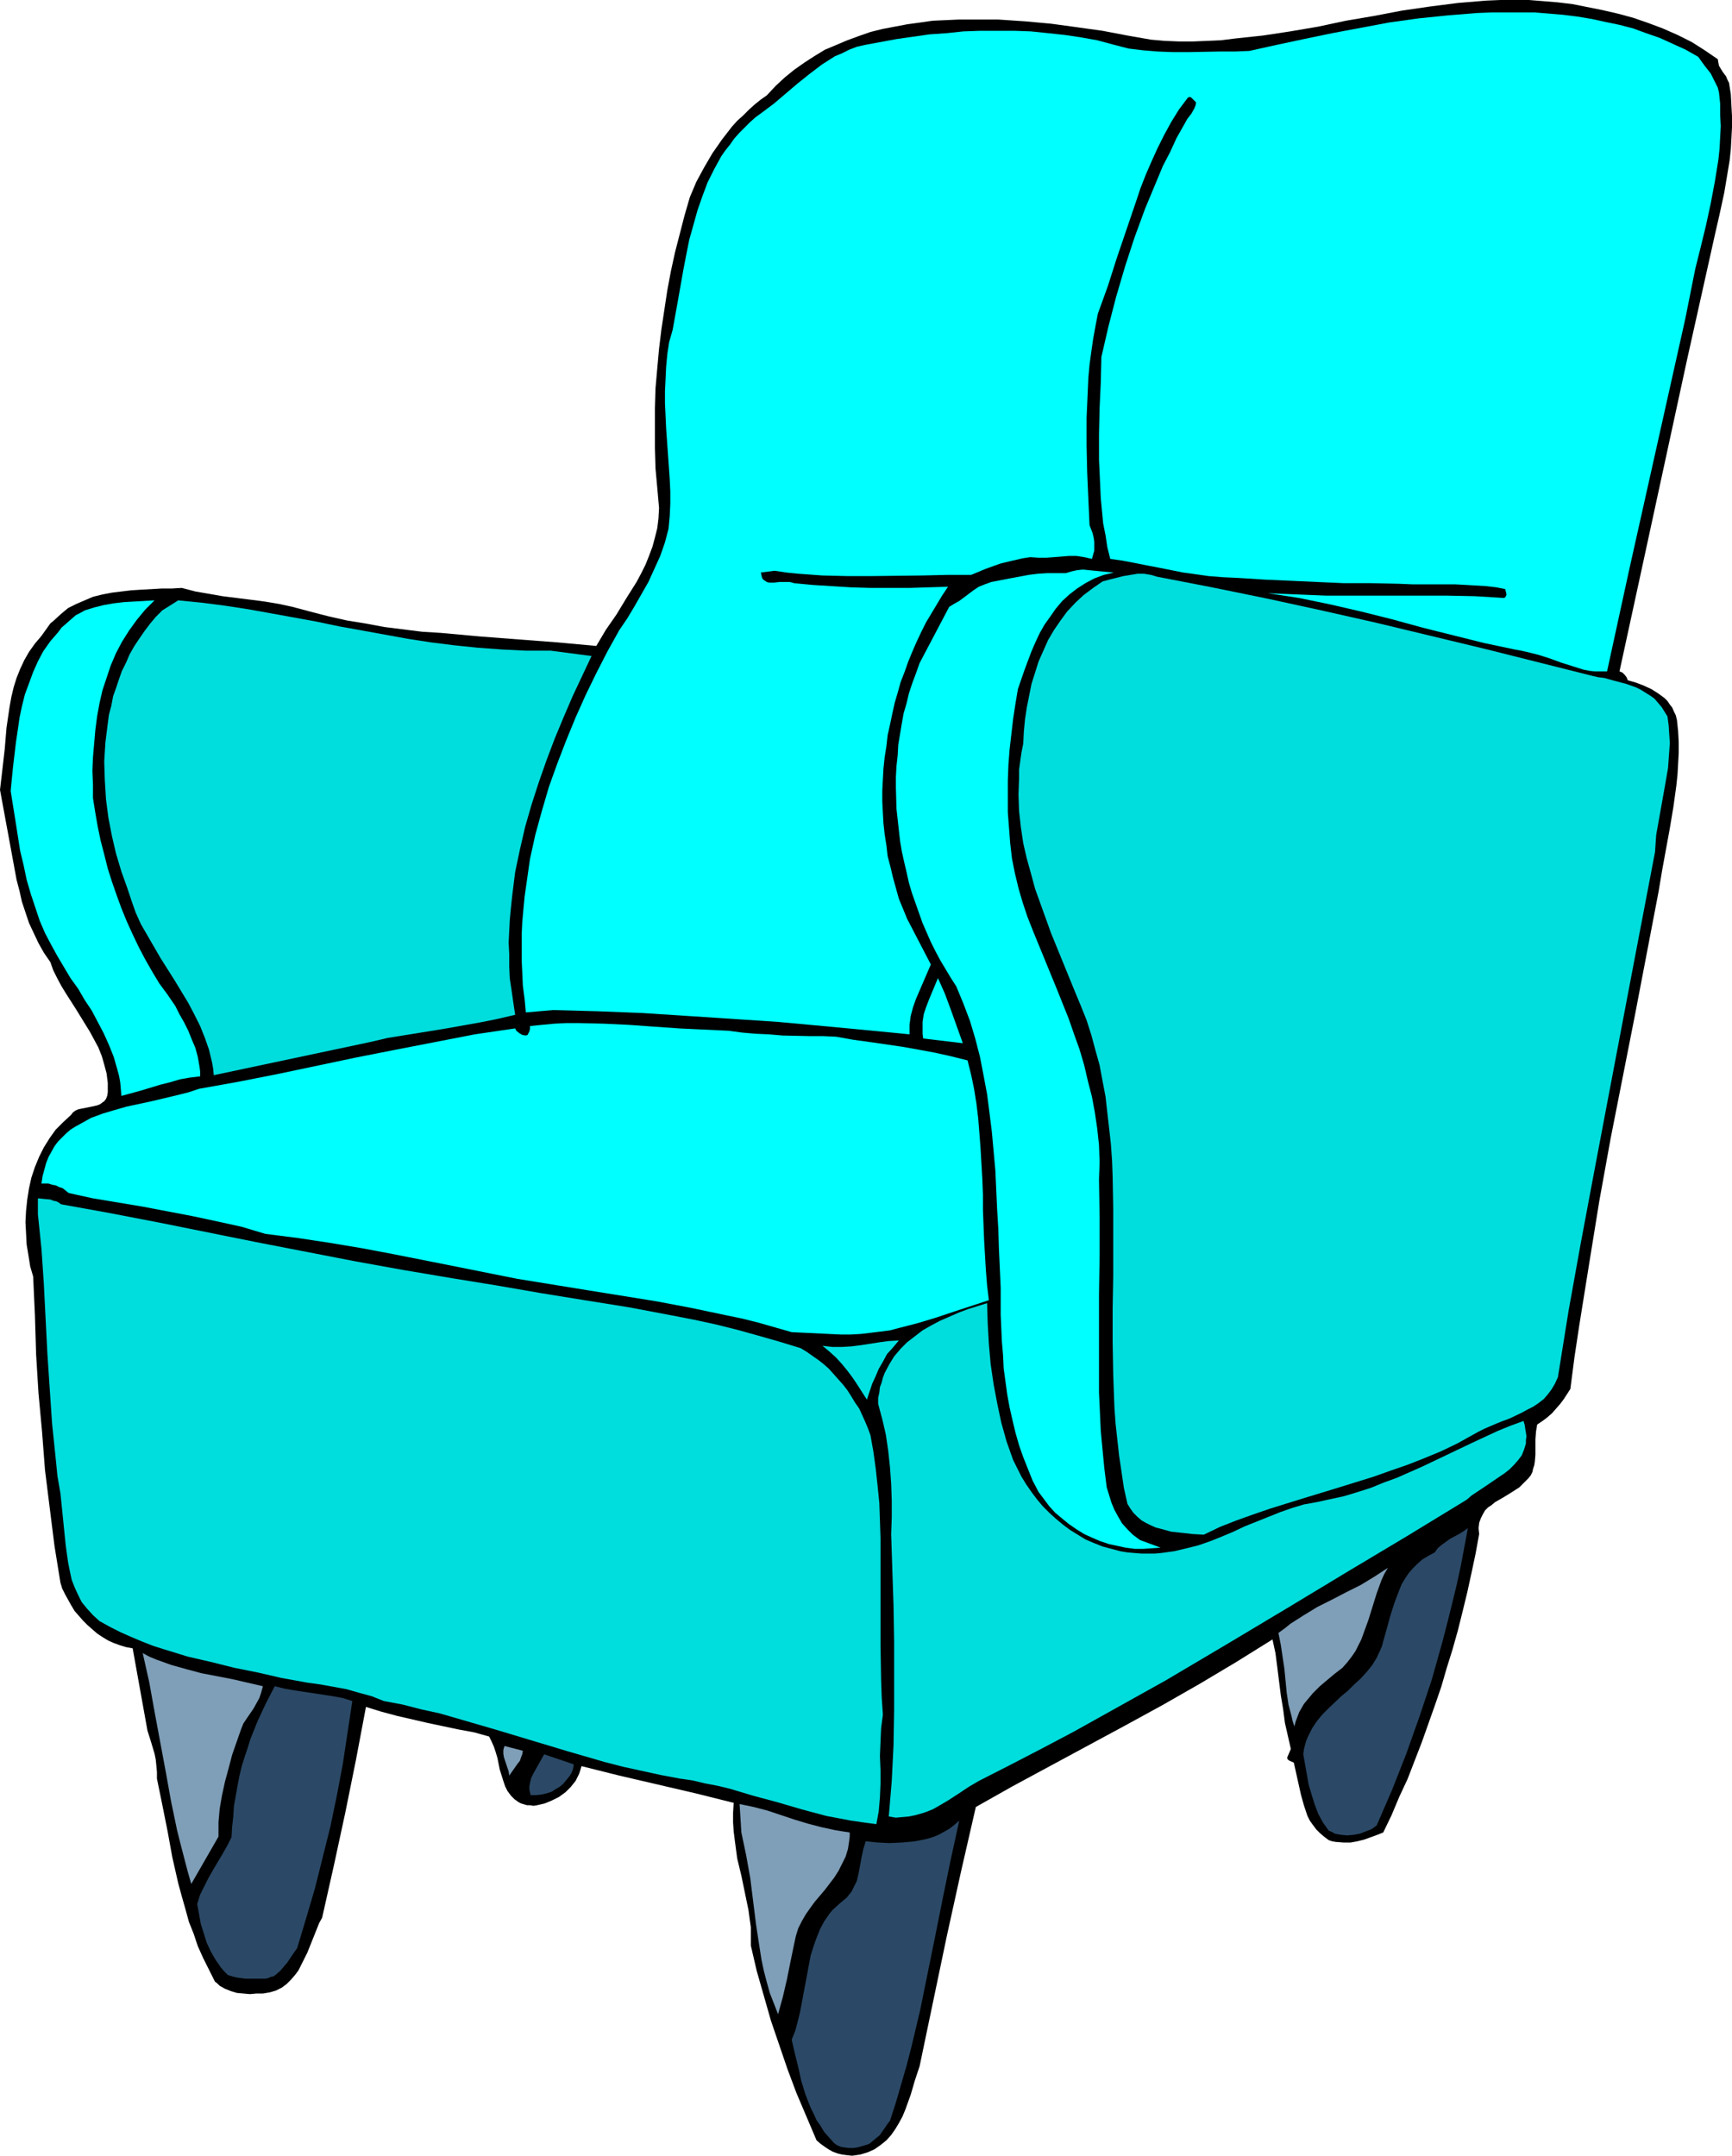
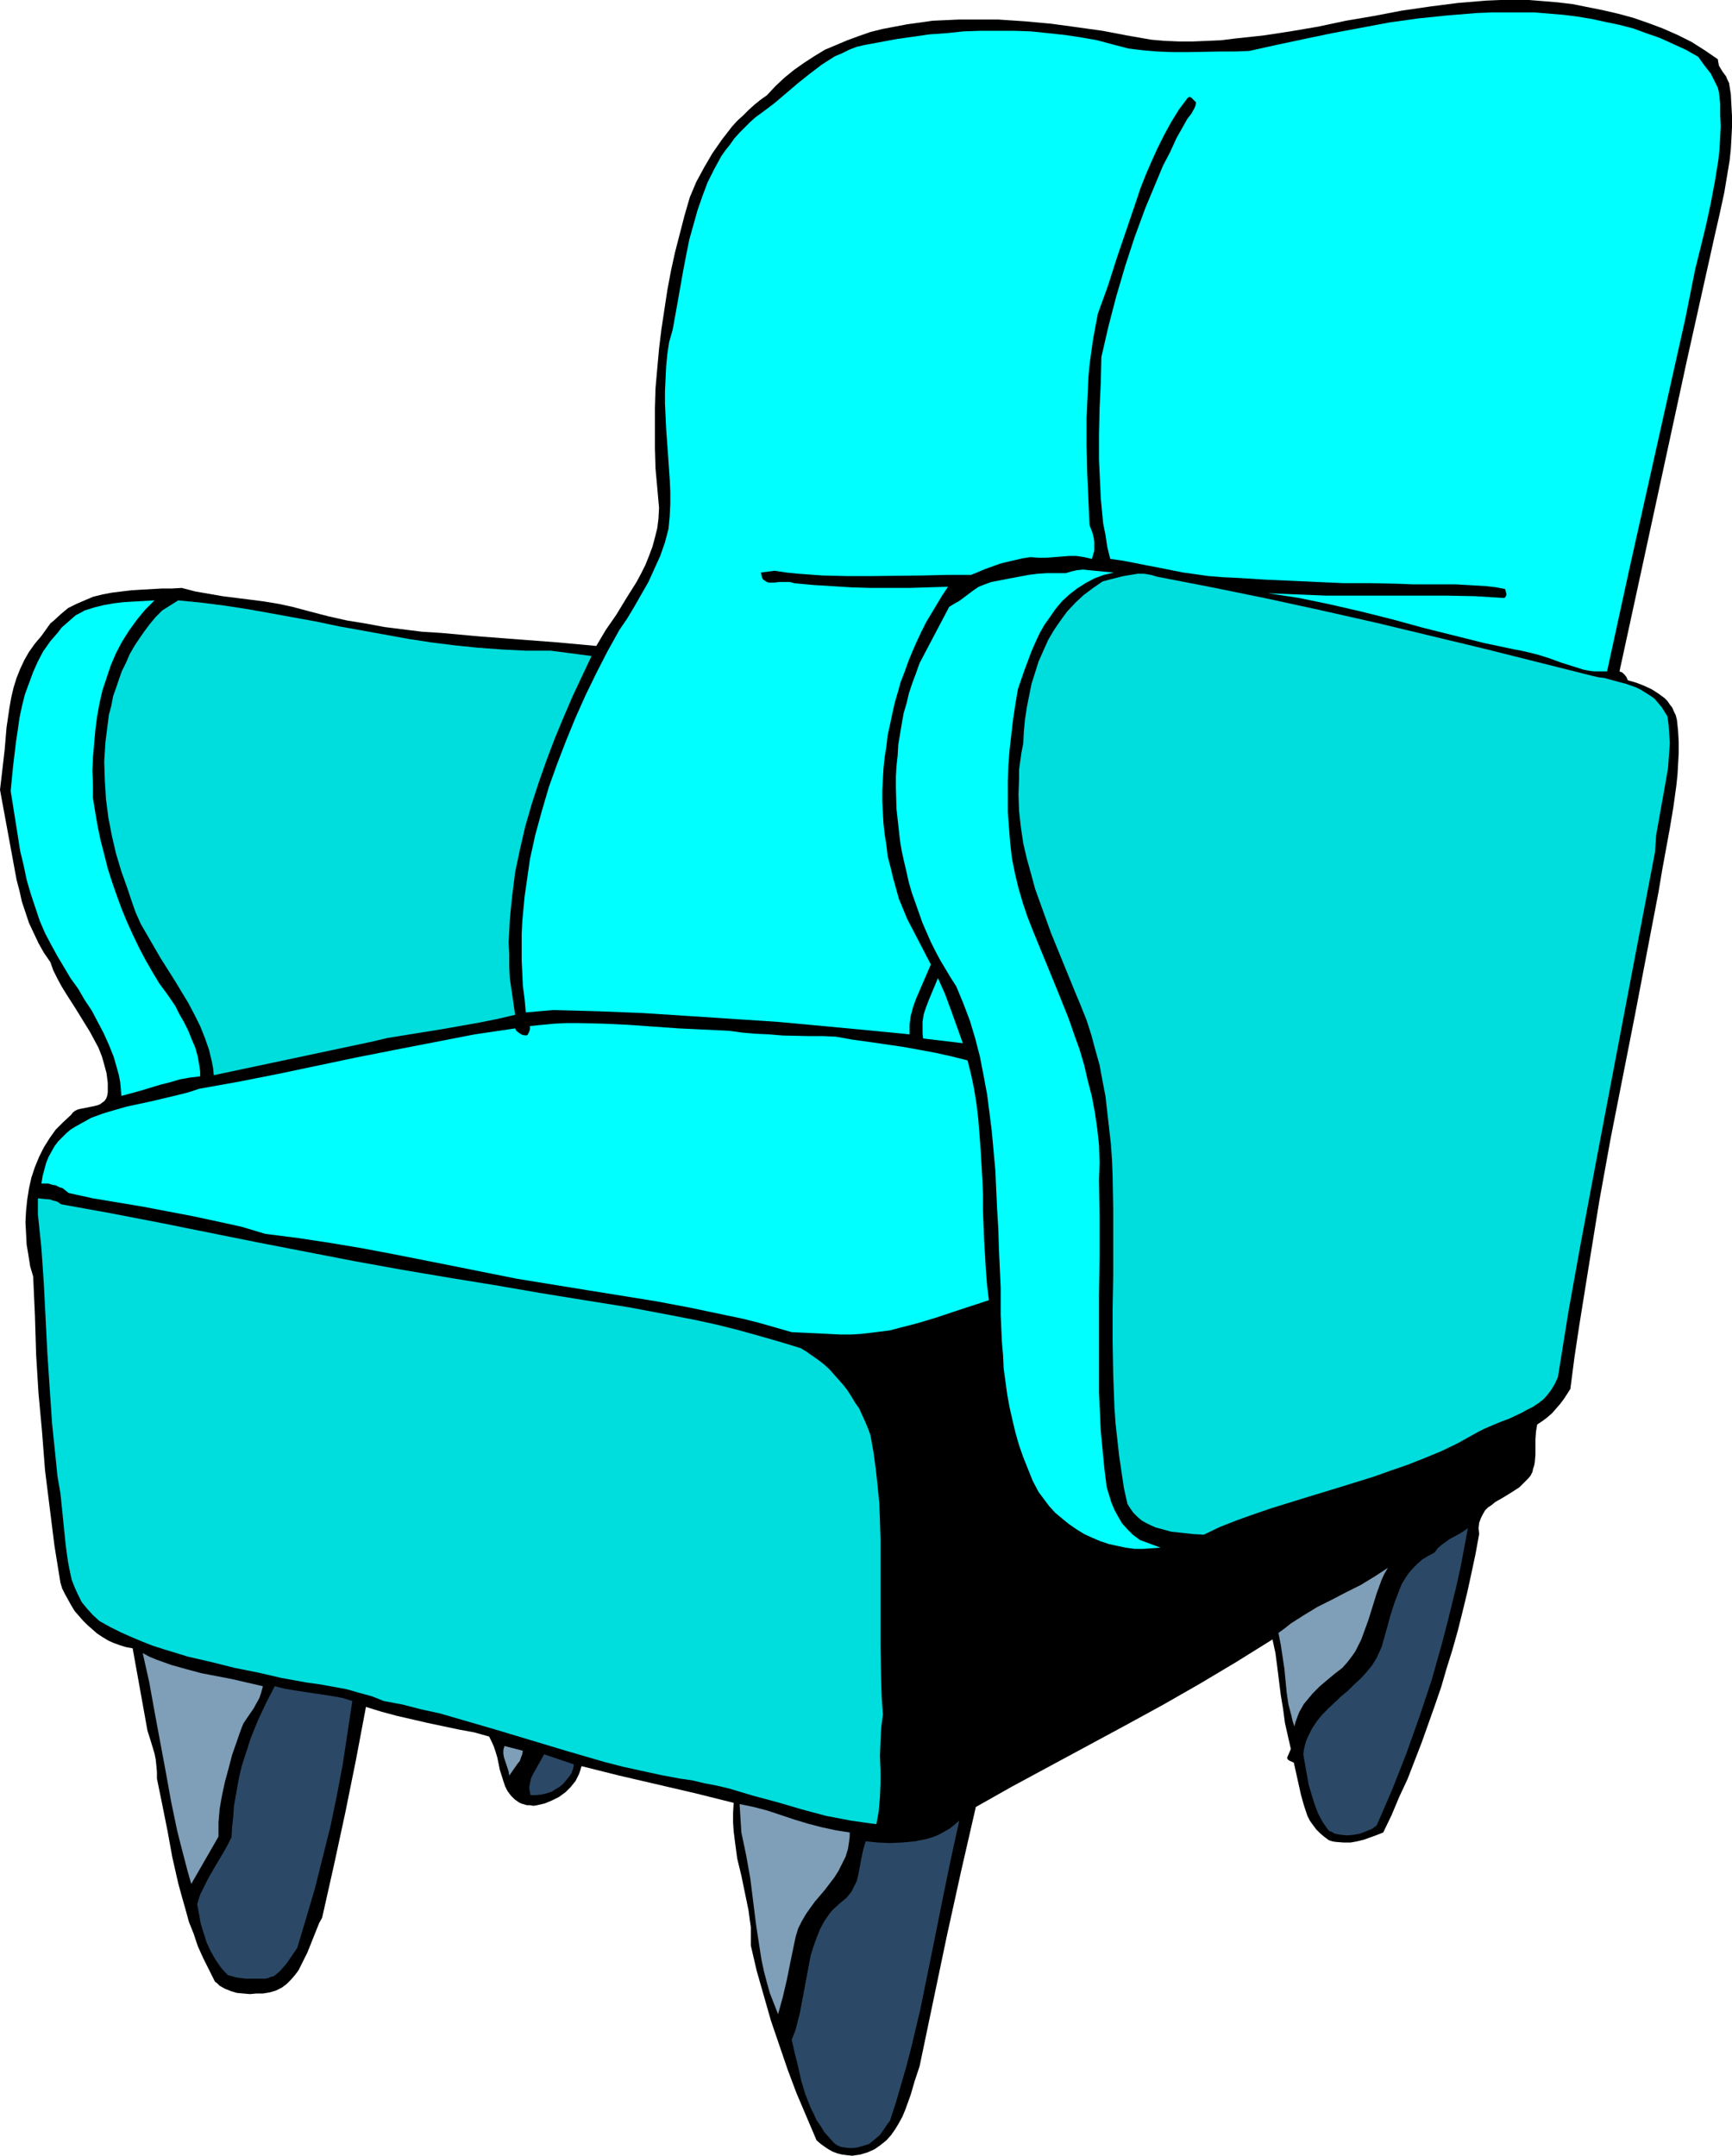
<svg xmlns="http://www.w3.org/2000/svg" xmlns:ns1="http://sodipodi.sourceforge.net/DTD/sodipodi-0.dtd" xmlns:ns2="http://www.inkscape.org/namespaces/inkscape" version="1.0" width="125.071mm" height="155.668mm" id="svg19" ns1:docname="Armchair 08.wmf">
  <ns1:namedview id="namedview19" pagecolor="#ffffff" bordercolor="#000000" borderopacity="0.25" ns2:showpageshadow="2" ns2:pageopacity="0.0" ns2:pagecheckerboard="0" ns2:deskcolor="#d1d1d1" ns2:document-units="mm" />
  <defs id="defs1">
    <pattern id="WMFhbasepattern" patternUnits="userSpaceOnUse" width="6" height="6" x="0" y="0" />
  </defs>
  <path style="fill:#000000;fill-opacity:1;fill-rule:evenodd;stroke:none" d="m 468.831,16.159 0.162,0.97 0.162,0.808 0.97,1.616 0.97,1.293 0.323,0.808 0.485,0.97 0.485,3.07 0.162,3.07 0.162,2.909 v 3.07 l -0.162,3.07 -0.162,2.909 -0.323,3.07 -0.485,2.909 -0.97,5.817 -1.293,5.979 -1.293,5.656 -1.293,5.817 -6.303,28.278 -12.282,56.718 -6.141,28.278 0.808,0.323 0.646,0.646 0.485,0.646 0.323,0.808 2.263,0.646 2.101,0.808 2.101,0.97 1.778,1.131 1.778,1.293 0.808,0.808 0.646,0.97 0.646,0.808 0.485,1.131 0.485,0.97 0.323,1.293 0.323,3.07 0.162,2.909 v 3.07 l -0.162,2.909 -0.162,2.909 -0.323,3.07 -0.808,5.817 -0.97,5.817 -2.101,11.473 -0.97,5.817 -6.464,33.773 -6.626,33.611 -3.071,16.967 -2.747,16.967 -2.747,17.129 -1.293,8.564 -1.131,8.726 -1.778,2.747 -0.97,1.293 -1.131,1.293 -1.131,1.293 -1.293,1.131 -1.293,0.97 -1.454,0.97 -0.323,1.939 -0.162,2.101 v 4.201 l -0.162,1.939 -0.162,0.97 -0.323,0.97 -0.162,0.808 -0.485,0.97 -0.646,0.808 -0.646,0.646 -0.97,0.97 -0.808,0.808 -2.263,1.454 -2.101,1.293 -2.263,1.293 -0.97,0.808 -0.97,0.646 -0.808,0.808 -0.646,1.131 -0.485,0.97 -0.485,1.293 -0.162,1.454 0.162,1.616 -0.97,5.332 -1.131,5.333 -1.131,5.171 -1.293,5.332 -1.293,5.171 -1.454,5.171 -1.616,5.171 -1.454,5.009 -1.778,5.171 -1.778,5.009 -1.778,5.009 -1.939,5.009 -1.939,5.009 -2.263,4.848 -2.101,5.009 -2.263,4.686 -1.616,0.646 -1.778,0.646 -1.778,0.646 -1.939,0.485 -1.778,0.323 h -1.939 l -2.101,-0.162 -0.97,-0.162 -0.97,-0.323 -1.293,-0.97 -1.131,-0.97 -0.97,-0.97 -0.97,-1.293 -0.808,-1.131 -0.646,-1.293 -0.485,-1.454 -0.485,-1.454 -0.808,-2.909 -1.293,-5.817 -0.646,-2.909 -1.131,-0.485 -0.485,-0.323 -0.162,-0.323 v -0.323 l 0.97,-2.262 -0.808,-3.555 -0.808,-3.555 -0.485,-3.717 -0.646,-3.878 -0.485,-3.878 -0.485,-3.878 -0.485,-3.717 -0.808,-3.717 -9.858,6.14 -10.02,5.979 -10.181,5.817 -10.343,5.656 -10.181,5.494 -10.181,5.494 -10.181,5.494 -10.02,5.656 -4.04,17.613 -3.879,17.613 -3.717,17.775 -3.717,17.775 -1.293,3.878 -1.131,3.878 -1.454,4.04 -0.808,1.939 -0.97,1.778 -0.97,1.616 -1.131,1.616 -1.293,1.454 -1.616,1.293 -1.616,1.131 -1.778,0.808 -2.101,0.646 -1.131,0.162 -1.131,0.162 -1.454,-0.162 -1.293,-0.162 -1.293,-0.323 -1.293,-0.485 -1.131,-0.646 -0.97,-0.646 -1.131,-0.808 -1.131,-0.97 -2.747,-6.464 -2.747,-6.464 -2.424,-6.464 -2.263,-6.625 -2.263,-6.625 -1.939,-6.787 -1.939,-6.787 -1.616,-6.948 v -2.424 -2.585 l -0.323,-2.262 -0.323,-2.424 -0.97,-4.686 -0.97,-4.686 -1.131,-4.686 -0.323,-2.424 -0.323,-2.424 -0.323,-2.585 -0.162,-2.424 V 494.792 l 0.162,-2.747 -10.343,-2.585 -20.848,-4.848 -10.343,-2.585 -0.323,1.131 -0.323,0.97 -0.485,0.97 -0.485,0.97 -0.646,0.808 -0.646,0.808 -1.454,1.454 -1.778,1.293 -1.939,0.97 -1.939,0.808 -2.101,0.485 -0.97,0.162 -0.97,-0.162 h -0.808 l -1.616,-0.485 -0.646,-0.323 -1.131,-0.808 -0.97,-0.97 -0.97,-1.293 -0.646,-1.293 -0.485,-1.454 -0.97,-3.07 -0.323,-1.616 -0.323,-1.616 -0.485,-1.616 -0.485,-1.454 -0.646,-1.454 -0.646,-1.293 -4.04,-1.131 -4.363,-0.808 -8.404,-1.778 -8.404,-1.939 -4.202,-1.131 -4.202,-1.293 -2.747,14.543 -2.909,14.382 -3.071,14.22 -3.232,14.382 -0.808,1.454 -0.646,1.616 -2.586,6.464 -1.616,3.232 -0.808,1.616 -0.97,1.293 -1.131,1.293 -1.131,1.131 -1.293,0.97 -1.616,0.808 -1.616,0.485 -1.939,0.323 h -1.778 l -1.778,0.162 -1.778,-0.162 -1.778,-0.162 -1.616,-0.485 -1.616,-0.646 -1.454,-0.808 -0.646,-0.646 -0.646,-0.485 -1.616,-3.232 -1.616,-3.232 -1.454,-3.232 -1.131,-3.393 -1.293,-3.232 -0.97,-3.555 -0.97,-3.393 -0.97,-3.555 -1.616,-7.11 -1.293,-7.11 -1.454,-7.272 -1.454,-7.11 v -1.778 l -0.162,-1.778 -0.162,-1.616 -0.323,-1.616 -0.97,-3.232 -0.97,-3.07 -4.04,-22.461 -1.778,-0.323 -1.616,-0.485 -1.778,-0.646 -1.454,-0.646 -1.616,-0.97 -1.454,-0.97 -1.293,-1.131 -1.293,-1.131 -1.293,-1.293 -1.131,-1.293 -1.131,-1.293 -0.97,-1.616 -0.808,-1.454 -0.808,-1.454 -0.808,-1.616 -0.485,-1.616 L 14.868,421.914 13.575,411.573 12.282,401.231 11.474,390.727 10.505,380.224 9.858,369.72 9.535,359.055 9.05,348.39 8.242,345.643 7.757,342.573 7.272,339.665 7.111,336.594 l -0.162,-3.07 0.162,-3.07 0.323,-3.07 0.485,-3.07 0.646,-2.909 0.97,-2.909 1.131,-2.747 1.293,-2.585 1.616,-2.585 1.616,-2.262 2.101,-2.101 2.101,-1.939 0.485,-0.646 0.646,-0.485 0.646,-0.323 0.646,-0.162 1.616,-0.323 0.808,-0.162 0.808,-0.162 1.454,-0.323 0.808,-0.323 0.646,-0.485 0.485,-0.323 0.485,-0.646 0.323,-0.808 0.162,-0.97 v -2.585 l -0.323,-2.585 -0.646,-2.424 -0.646,-2.262 -0.97,-2.424 -1.131,-2.101 -1.131,-2.101 -1.293,-2.101 -2.586,-4.201 -2.586,-4.04 -1.293,-2.101 -1.131,-2.101 -1.131,-2.262 -0.808,-2.262 -1.778,-2.585 -1.454,-2.585 L 9.212,254.668 7.919,251.921 6.949,249.012 5.98,246.103 5.333,243.195 4.525,240.124 3.394,233.984 1.131,221.703 0,215.563 l 0.646,-5.494 0.646,-5.656 0.485,-5.817 0.808,-5.494 0.485,-2.747 0.646,-2.747 0.808,-2.585 0.97,-2.424 1.131,-2.424 1.293,-2.262 1.616,-2.262 1.778,-2.101 0.808,-1.131 0.808,-1.131 0.808,-1.131 0.97,-0.808 1.939,-1.778 1.939,-1.616 2.263,-1.131 2.263,-0.97 2.263,-0.97 2.586,-0.646 2.586,-0.485 2.586,-0.323 2.747,-0.323 2.586,-0.162 5.656,-0.323 h 2.747 l 2.747,-0.162 3.717,0.97 3.717,0.646 3.717,0.646 3.879,0.485 3.879,0.485 3.717,0.485 3.879,0.646 3.717,0.808 4.848,1.293 5.01,1.293 5.01,1.131 5.01,0.808 5.172,0.97 5.172,0.646 5.172,0.646 5.172,0.323 10.666,0.97 10.505,0.808 10.666,0.808 10.505,0.97 2.586,-4.363 2.909,-4.201 2.747,-4.525 2.747,-4.363 1.293,-2.424 1.131,-2.262 0.97,-2.424 0.97,-2.585 0.646,-2.424 0.646,-2.585 0.323,-2.585 0.162,-2.909 -0.485,-5.494 -0.485,-5.332 -0.162,-5.494 v -5.494 -5.494 l 0.162,-5.333 0.485,-5.494 0.485,-5.333 0.646,-5.333 0.808,-5.333 0.808,-5.333 0.97,-5.171 1.131,-5.171 1.293,-5.009 1.293,-5.009 1.454,-5.009 1.778,-4.201 2.101,-3.878 2.263,-3.878 2.586,-3.717 2.747,-3.555 1.454,-1.616 1.616,-1.454 1.616,-1.616 1.616,-1.454 1.616,-1.293 1.616,-1.131 2.424,-2.585 2.424,-2.262 2.586,-2.101 2.747,-1.939 2.747,-1.778 2.909,-1.778 3.071,-1.293 3.071,-1.293 3.071,-1.131 3.232,-1.131 3.232,-0.808 3.394,-0.646 3.394,-0.646 3.555,-0.485 3.394,-0.485 3.555,-0.162 3.555,-0.162 h 3.555 7.272 l 7.272,0.485 7.111,0.646 7.111,0.97 6.949,0.97 6.788,1.293 6.464,1.131 3.717,0.323 3.879,0.162 h 3.879 l 3.879,-0.162 3.717,-0.162 3.879,-0.485 7.596,-0.808 7.434,-1.131 7.596,-1.293 7.596,-1.616 7.596,-1.293 7.596,-1.454 7.757,-1.131 7.596,-0.97 3.879,-0.323 3.879,-0.323 L 409.52,0 h 3.879 3.879 l 4.04,0.323 3.879,0.323 4.04,0.485 4.04,0.808 4.04,0.808 4.202,0.97 4.202,1.131 4.202,1.454 3.879,1.454 4.04,1.778 3.879,1.939 3.555,2.262 z" id="path1" />
  <path style="fill:#00ffff;fill-opacity:1;fill-rule:evenodd;stroke:none" d="m 463.498,15.513 0.808,1.131 0.808,1.131 1.778,2.262 0.646,1.293 0.646,1.293 0.646,1.293 0.323,1.293 0.323,3.07 v 3.07 l 0.162,3.07 -0.162,3.07 -0.162,3.07 -0.323,3.07 -0.97,5.979 -1.131,5.979 -1.293,5.979 -1.454,5.979 -1.454,5.817 -2.747,13.735 -3.071,13.735 -6.141,27.47 -6.141,27.47 -5.98,27.47 h -1.616 -1.778 l -1.454,-0.162 -1.616,-0.323 -3.071,-0.97 -3.071,-0.97 -3.071,-1.131 -3.071,-0.97 -3.232,-0.808 -1.454,-0.323 -1.778,-0.323 -8.404,-1.778 -8.404,-2.101 -8.404,-2.101 -8.242,-2.262 -8.404,-2.101 -8.404,-1.939 -8.565,-1.778 -4.202,-0.646 -4.363,-0.646 7.919,0.323 7.919,0.323 h 16.484 8.081 8.242 l 7.919,0.162 7.919,0.485 0.323,-0.162 0.162,-0.323 0.162,-0.323 v -0.323 l -0.162,-0.646 -0.162,-0.646 -2.424,-0.485 -2.747,-0.323 -2.747,-0.162 -2.747,-0.162 -2.909,-0.162 h -2.586 -5.01 -4.04 l -3.879,-0.162 -7.434,-0.162 h -7.434 l -7.272,-0.323 -7.111,-0.323 -7.272,-0.323 -7.596,-0.485 -3.717,-0.162 -4.04,-0.323 -3.394,-0.485 -3.555,-0.485 -6.464,-1.293 -3.394,-0.646 -3.232,-0.646 -3.394,-0.646 -3.394,-0.485 -0.808,-3.232 -0.485,-3.232 -0.646,-3.232 -0.323,-3.393 -0.323,-3.393 -0.162,-3.555 -0.323,-6.948 v -7.11 l 0.162,-7.11 0.323,-6.948 0.162,-6.948 1.939,-8.403 2.101,-8.08 2.424,-8.241 2.586,-7.918 2.909,-7.918 1.616,-3.878 1.616,-3.878 1.616,-3.878 1.939,-3.717 1.778,-3.878 2.101,-3.717 0.808,-1.454 1.131,-1.454 0.808,-1.454 0.323,-0.808 0.162,-0.808 -0.485,-0.485 -0.485,-0.485 -0.323,-0.323 -0.323,-0.162 h -0.323 l -0.323,0.162 -2.424,3.232 -2.101,3.393 -1.939,3.555 -1.778,3.555 -1.616,3.555 -1.616,3.717 -1.454,3.717 -1.293,3.878 -2.586,7.595 -2.586,7.595 -2.424,7.595 -2.747,7.595 -0.646,3.393 -0.646,3.555 -0.485,3.393 -0.485,3.555 -0.323,3.555 -0.162,3.717 -0.323,7.272 v 7.433 l 0.162,7.272 0.323,7.433 0.323,7.11 0.808,2.101 0.323,1.293 0.162,1.131 v 1.131 1.293 l -0.323,1.131 -0.323,1.131 -2.101,-0.485 -2.101,-0.323 h -2.101 l -1.939,0.162 -4.202,0.323 h -2.101 l -2.263,-0.162 -2.101,0.323 -2.101,0.485 -2.101,0.485 -1.939,0.485 -4.04,1.454 -3.879,1.616 h -6.626 l -6.788,0.162 -13.737,0.162 h -6.626 l -6.788,-0.162 -6.626,-0.485 -3.232,-0.323 -3.232,-0.485 -3.717,0.485 0.162,0.808 0.162,0.646 0.323,0.485 0.485,0.323 0.485,0.323 0.646,0.162 h 1.293 l 1.454,-0.162 h 1.454 1.454 l 0.646,0.162 0.485,0.162 5.172,0.485 5.172,0.323 5.172,0.323 5.333,0.162 h 5.333 5.333 l 5.172,-0.162 5.333,-0.162 -1.616,2.424 -1.454,2.424 -2.909,4.848 -1.293,2.585 -1.293,2.747 -1.131,2.585 -1.131,2.747 -0.97,2.747 -1.131,2.909 -0.808,2.909 -0.808,2.747 -0.646,2.909 -0.646,3.07 -0.646,2.909 -0.323,2.909 -0.485,3.07 -0.323,3.07 -0.162,2.909 -0.162,3.07 v 3.07 l 0.162,3.07 0.162,2.909 0.323,2.909 0.485,3.07 0.323,2.909 0.808,3.07 0.646,2.747 0.808,2.909 0.808,2.909 1.131,2.747 1.131,2.747 6.464,12.443 -4.04,9.372 -0.808,2.262 -0.646,2.424 -0.323,2.424 v 1.293 1.293 l -11.636,-1.131 -11.959,-1.131 -12.282,-1.131 -12.282,-0.808 -12.282,-0.808 -12.444,-0.808 -12.282,-0.485 -12.121,-0.323 -7.434,0.646 -0.323,-3.555 -0.485,-3.717 -0.162,-3.555 -0.162,-3.393 v -3.555 -3.555 l 0.162,-3.393 0.323,-3.555 0.323,-3.393 0.485,-3.393 0.485,-3.393 0.485,-3.393 1.454,-6.625 1.778,-6.464 1.939,-6.625 2.263,-6.302 2.424,-6.302 2.586,-6.302 2.747,-6.14 2.909,-5.979 3.071,-5.979 3.232,-5.817 2.101,-3.07 1.939,-3.232 1.939,-3.393 1.939,-3.393 1.616,-3.555 1.616,-3.555 1.293,-3.717 0.97,-3.717 0.323,-3.393 0.162,-3.393 v -3.393 l -0.162,-3.393 -0.485,-6.948 -0.485,-6.787 -0.323,-6.948 v -3.232 l 0.162,-3.393 0.162,-3.393 0.323,-3.393 0.485,-3.232 0.97,-3.393 1.454,-8.08 1.454,-8.241 0.808,-4.201 0.808,-4.04 1.131,-4.04 1.131,-4.04 1.293,-3.717 1.454,-3.878 1.778,-3.555 1.939,-3.555 1.131,-1.616 1.293,-1.616 1.131,-1.616 1.454,-1.616 1.454,-1.454 1.454,-1.454 1.454,-1.293 1.778,-1.293 3.232,-2.424 3.232,-2.747 3.232,-2.747 3.232,-2.585 3.394,-2.585 1.778,-1.131 1.778,-1.131 1.939,-0.808 1.939,-0.97 2.101,-0.808 2.101,-0.485 4.363,-0.808 4.363,-0.808 4.525,-0.646 4.525,-0.646 4.687,-0.323 4.525,-0.485 4.687,-0.162 h 4.687 4.525 l 4.525,0.162 4.687,0.485 4.525,0.485 4.363,0.646 4.525,0.808 4.202,1.131 4.363,1.131 4.04,0.485 3.879,0.323 4.202,0.162 h 4.202 l 8.404,-0.162 h 4.202 l 4.04,-0.162 7.272,-1.616 7.596,-1.616 7.757,-1.616 7.757,-1.454 7.757,-1.454 8.081,-1.131 7.919,-0.808 7.919,-0.646 4.04,-0.162 h 3.879 4.04 3.879 l 3.879,0.323 3.879,0.323 3.879,0.485 3.879,0.646 3.717,0.808 3.879,0.808 3.717,0.97 3.555,1.293 3.717,1.293 3.555,1.616 3.555,1.616 z" id="path2" />
  <path style="fill:#00ffff;fill-opacity:1;fill-rule:evenodd;stroke:none" d="m 303.989,156.259 -1.293,0.323 -1.454,0.323 -2.586,0.97 -2.424,1.293 -2.263,1.454 -2.101,1.616 -1.939,1.778 -1.778,2.101 -1.454,2.101 -1.616,2.262 -1.293,2.262 -1.131,2.424 -1.131,2.585 -0.97,2.585 -0.97,2.585 -1.778,5.171 -0.646,3.878 -0.646,4.201 -0.485,4.201 -0.485,4.201 -0.323,4.201 -0.162,4.363 v 4.201 4.363 l 0.323,4.201 0.323,4.201 0.485,4.201 0.808,4.04 0.97,4.04 1.131,3.878 1.293,3.878 1.454,3.717 6.626,16.159 3.232,8.08 1.454,4.201 1.454,4.04 1.293,4.363 0.97,4.201 1.131,4.363 0.808,4.363 0.646,4.363 0.485,4.525 0.162,4.686 -0.162,4.686 0.162,10.342 v 10.503 l -0.162,10.665 v 10.665 10.665 5.333 l 0.485,10.503 0.485,5.171 0.485,5.009 0.646,5.171 0.646,2.101 0.646,2.101 0.808,1.939 0.97,1.778 1.131,1.939 1.454,1.616 1.454,1.454 1.939,1.454 5.656,2.101 -2.263,0.162 -2.424,0.162 h -2.424 l -2.424,-0.323 -2.263,-0.485 -2.263,-0.485 -2.424,-0.808 -2.263,-0.97 -2.101,-0.97 -2.101,-1.293 -2.101,-1.454 -1.778,-1.454 -1.939,-1.616 -1.616,-1.778 -1.454,-1.939 -1.454,-1.939 -1.616,-3.07 -1.293,-3.232 -1.293,-3.232 -1.131,-3.232 -0.97,-3.393 -0.808,-3.393 -0.808,-3.555 -0.646,-3.555 -0.485,-3.555 -0.485,-3.555 -0.162,-3.555 -0.323,-3.717 -0.323,-7.272 v -7.433 l -0.485,-10.665 -0.162,-5.333 -0.323,-5.332 -0.485,-10.665 -0.485,-5.333 -0.485,-5.332 -0.646,-5.171 -0.646,-5.009 -0.97,-5.171 -0.97,-5.009 -1.293,-5.009 -1.454,-4.848 -1.778,-4.686 -1.939,-4.686 -1.454,-2.262 -1.454,-2.424 -1.454,-2.424 -1.293,-2.424 -1.293,-2.585 -1.131,-2.585 -1.131,-2.585 -0.97,-2.747 -0.97,-2.747 -0.97,-2.747 -0.808,-2.747 -0.646,-2.909 -0.646,-2.747 -0.646,-2.909 -0.485,-2.909 -0.323,-2.909 -0.646,-5.817 -0.162,-5.817 v -2.909 l 0.162,-2.909 0.323,-2.909 0.162,-2.909 0.485,-2.909 0.485,-2.909 0.485,-2.747 0.808,-2.747 0.646,-2.747 0.97,-2.909 0.97,-2.585 0.97,-2.747 8.081,-15.351 1.293,-0.808 1.454,-0.808 2.586,-1.939 1.293,-0.97 1.454,-0.97 1.616,-0.646 1.778,-0.646 5.01,-0.97 5.172,-0.97 2.586,-0.323 2.586,-0.162 h 2.586 2.424 l 1.616,-0.485 1.454,-0.323 1.616,-0.162 1.616,0.162 1.616,0.162 3.394,0.323 z" id="path3" />
  <path style="fill:#00dddd;fill-opacity:1;fill-rule:evenodd;stroke:none" d="m 434.893,184.537 1.454,0.323 1.454,0.162 2.909,0.808 3.071,0.808 2.747,0.97 1.293,0.646 1.293,0.808 1.293,0.808 1.131,0.808 0.97,1.131 0.97,1.131 0.808,1.293 0.808,1.293 0.323,2.424 0.162,2.424 0.162,2.424 -0.162,2.262 -0.162,2.262 -0.162,2.262 -0.808,4.686 -0.808,4.525 -0.808,4.525 -0.808,4.525 -0.162,2.262 -0.162,2.424 -6.788,35.55 -6.788,35.712 -3.394,17.937 -3.394,18.098 -3.232,17.937 -2.909,18.098 -0.808,1.778 -0.97,1.616 -0.97,1.293 -1.131,1.293 -1.454,1.131 -1.454,0.97 -1.616,0.808 -1.454,0.808 -3.394,1.616 -1.778,0.646 -1.616,0.646 -3.394,1.454 -1.616,0.808 -1.454,0.808 -4.363,2.424 -4.363,2.101 -4.687,1.939 -4.525,1.778 -4.687,1.616 -4.525,1.616 -9.373,2.909 -9.535,2.909 -9.373,2.909 -4.687,1.616 -4.525,1.616 -4.525,1.778 -4.363,2.101 -2.909,-0.162 -2.909,-0.323 -3.071,-0.323 -2.909,-0.808 -1.293,-0.323 -1.454,-0.646 -1.293,-0.646 -1.131,-0.646 -1.131,-0.97 -1.131,-1.131 -0.808,-1.131 -0.808,-1.293 -0.97,-4.363 -0.646,-4.363 -0.646,-4.363 -0.485,-4.363 -0.485,-4.363 -0.323,-4.525 -0.323,-8.888 -0.162,-9.049 v -9.049 l 0.162,-9.049 v -9.049 -9.049 l -0.162,-8.888 -0.162,-4.363 -0.323,-4.525 -0.485,-4.363 -0.485,-4.201 -0.485,-4.363 -0.808,-4.201 -0.808,-4.363 -1.131,-4.04 -1.131,-4.201 -1.293,-4.04 -1.616,-4.04 -1.616,-3.878 -6.464,-15.836 -2.909,-8.08 -1.454,-4.04 -1.131,-4.201 -1.131,-4.04 -0.97,-4.201 -0.646,-4.363 -0.485,-4.363 -0.162,-4.525 0.162,-4.525 v -2.262 l 0.323,-2.424 0.323,-2.262 0.485,-2.424 0.162,-3.232 0.323,-3.393 0.485,-3.232 0.646,-3.232 0.646,-3.232 0.97,-3.07 0.97,-3.07 1.293,-2.909 1.293,-2.909 1.616,-2.747 1.778,-2.585 1.778,-2.424 2.263,-2.424 2.263,-2.101 2.586,-1.939 2.586,-1.778 1.778,-0.485 3.879,-0.97 1.939,-0.323 1.939,-0.323 h 1.778 l 1.939,0.323 1.616,0.485 15.03,2.909 15.03,3.07 14.868,3.232 15.03,3.393 29.575,7.11 z" id="path4" />
  <path style="fill:#00ffff;fill-opacity:1;fill-rule:evenodd;stroke:none" d="m 42.18,163.853 -2.586,2.585 -2.263,2.747 -2.101,2.909 -1.939,3.07 -1.616,3.07 -1.454,3.393 -1.131,3.393 -1.131,3.393 -0.808,3.555 -0.646,3.555 -0.485,3.717 -0.323,3.717 -0.323,3.717 -0.162,3.717 0.162,3.717 v 3.717 l 0.646,4.04 0.646,3.717 0.808,3.878 0.97,3.717 0.97,3.878 1.131,3.555 1.293,3.717 1.293,3.555 1.454,3.555 1.616,3.555 1.616,3.393 1.778,3.393 1.939,3.393 1.939,3.232 2.263,3.07 2.101,3.07 1.131,2.262 1.293,2.262 1.131,2.262 0.97,2.424 0.97,2.262 0.646,2.424 0.485,2.747 0.162,1.293 v 1.293 l -2.747,0.323 -2.747,0.485 -2.747,0.808 -2.586,0.646 -5.333,1.616 -5.333,1.454 -0.162,-1.939 -0.162,-1.778 -0.323,-1.778 -0.485,-1.778 -0.97,-3.393 -1.293,-3.232 -1.454,-3.232 -1.616,-3.07 -1.616,-3.07 -1.939,-2.909 -1.778,-3.07 -2.101,-2.909 -3.555,-5.979 -1.778,-3.232 -1.616,-3.07 -1.454,-3.393 -1.131,-3.393 -1.293,-3.878 -1.131,-3.878 -0.808,-3.878 -0.97,-4.04 -1.293,-8.241 -1.293,-8.08 0.323,-3.393 0.323,-3.232 0.808,-6.787 0.485,-3.232 0.485,-3.393 0.646,-3.07 0.808,-3.232 1.131,-3.07 1.131,-3.07 1.293,-2.909 1.454,-2.747 1.939,-2.747 2.101,-2.424 0.97,-1.293 1.293,-1.131 1.293,-1.131 1.293,-1.131 1.293,-0.646 1.131,-0.646 2.586,-0.808 2.586,-0.646 2.747,-0.485 2.747,-0.323 2.747,-0.162 z" id="path5" />
  <path style="fill:#00dddd;fill-opacity:1;fill-rule:evenodd;stroke:none" d="m 150.297,177.589 11.151,1.454 -2.586,5.494 -2.586,5.494 -2.424,5.656 -2.424,5.817 -2.263,5.979 -2.101,5.979 -1.939,5.979 -1.778,6.14 -1.454,6.302 -1.293,6.14 -0.808,6.464 -0.323,3.07 -0.323,3.393 -0.162,3.07 -0.162,3.232 0.162,3.232 v 3.393 l 0.162,3.232 0.485,3.232 0.485,3.393 0.485,3.232 -4.848,1.131 -4.848,0.97 -10.02,1.778 -10.02,1.616 -5.01,0.808 -4.848,1.131 -42.665,9.049 -0.162,-1.778 -0.323,-1.778 -0.808,-3.393 -1.131,-3.232 -1.293,-3.232 -1.616,-3.232 -1.616,-3.07 -3.717,-6.14 -3.879,-6.14 -1.778,-3.07 -1.778,-3.07 -1.778,-3.07 -1.454,-3.232 -1.131,-3.232 -1.131,-3.393 -1.616,-4.525 -1.454,-4.848 -1.131,-4.848 -0.97,-5.009 -0.646,-5.009 -0.323,-5.171 -0.162,-5.171 0.323,-5.171 0.323,-2.585 0.323,-2.585 0.323,-2.424 0.646,-2.424 0.485,-2.585 0.808,-2.262 0.808,-2.424 0.808,-2.262 1.131,-2.262 0.97,-2.262 1.293,-2.262 1.293,-1.939 1.454,-2.101 1.454,-1.939 1.616,-1.939 1.778,-1.778 4.363,-2.747 6.464,0.646 6.303,0.808 6.303,0.97 6.303,1.131 12.444,2.262 6.141,1.293 6.303,1.131 12.444,2.262 6.303,0.97 6.464,0.808 6.303,0.646 6.626,0.485 6.464,0.323 z" id="path6" />
  <path style="fill:#00ffff;fill-opacity:1;fill-rule:evenodd;stroke:none" d="m 262.778,284.724 -10.828,-1.293 -0.162,-1.293 v -1.131 -0.97 -1.131 l 0.323,-2.101 0.646,-1.939 0.808,-2.101 0.808,-1.939 1.616,-3.878 1.939,4.363 1.616,4.363 1.616,4.525 z" id="path7" />
  <path style="fill:#00ffff;fill-opacity:1;fill-rule:evenodd;stroke:none" d="m 228.194,282.946 4.525,0.808 4.687,0.646 8.889,1.293 4.525,0.808 4.363,0.808 4.363,0.97 4.525,1.131 0.97,3.878 0.808,3.878 0.646,4.04 0.485,4.04 0.323,4.04 0.323,4.201 0.485,8.403 0.162,4.201 v 4.201 l 0.323,8.241 0.485,8.241 0.323,4.04 0.485,4.04 -9.858,3.232 -4.848,1.616 -4.848,1.454 -5.01,1.293 -2.424,0.646 -2.586,0.323 -2.586,0.323 -2.747,0.323 -2.747,0.162 h -2.747 l -13.414,-0.646 -4.525,-1.293 -4.525,-1.293 -4.525,-1.131 -4.687,-0.97 -9.212,-1.939 -9.373,-1.778 -19.07,-3.07 -18.908,-3.07 -16.969,-3.393 -17.131,-3.393 -8.565,-1.616 -8.727,-1.454 -8.565,-1.293 -8.889,-1.131 -6.464,-1.939 -6.626,-1.454 -6.788,-1.454 -13.575,-2.585 -6.788,-1.131 -6.788,-1.131 -6.626,-1.454 -0.808,-0.646 -0.808,-0.646 -0.97,-0.323 -0.97,-0.485 -0.97,-0.162 -0.97,-0.323 H 12.282 11.313 l 0.323,-2.101 0.485,-1.778 0.485,-1.778 0.646,-1.616 0.808,-1.454 0.808,-1.454 0.97,-1.293 1.131,-1.131 1.131,-1.131 1.131,-0.97 1.293,-0.808 1.454,-0.808 1.454,-0.808 1.454,-0.808 3.071,-1.131 3.232,-0.97 3.394,-0.97 6.788,-1.454 3.394,-0.808 3.394,-0.808 3.232,-0.808 2.909,-0.97 10.828,-1.939 10.666,-2.101 21.494,-4.525 10.666,-2.101 10.828,-2.101 10.828,-2.101 10.989,-1.616 0.162,0.323 0.162,0.323 0.808,0.646 0.808,0.485 0.97,0.162 0.485,-0.162 0.162,-0.323 0.323,-0.646 0.162,-0.646 v -0.808 l 3.232,-0.323 3.394,-0.323 3.232,-0.162 h 3.555 l 6.788,0.162 6.788,0.323 6.788,0.485 6.949,0.485 6.788,0.323 6.788,0.323 3.555,0.485 3.717,0.323 3.555,0.162 3.879,0.323 7.272,0.162 h 3.717 z" id="path8" />
  <path style="fill:#00dddd;fill-opacity:1;fill-rule:evenodd;stroke:none" d="m 16.646,328.676 13.414,2.424 13.414,2.585 26.504,5.333 26.666,5.171 13.414,2.424 13.414,2.262 11.959,1.939 12.121,2.101 11.959,1.939 12.121,1.939 11.959,2.262 5.818,1.131 5.98,1.293 5.818,1.454 5.818,1.616 5.656,1.616 5.818,1.778 1.616,0.97 1.616,1.131 1.616,1.131 1.454,1.131 1.454,1.293 1.293,1.454 1.293,1.454 1.293,1.454 1.131,1.454 1.131,1.778 0.97,1.616 1.131,1.616 0.808,1.778 0.808,1.778 0.808,1.939 0.646,1.778 0.808,4.525 0.646,4.686 0.485,4.525 0.485,4.848 0.162,4.686 0.162,4.848 v 9.695 19.553 l 0.162,9.534 0.162,4.686 0.323,4.686 -0.485,3.717 -0.162,3.717 -0.162,3.878 0.162,3.878 v 3.717 l -0.162,3.717 -0.323,3.717 -0.323,1.778 -0.323,1.778 -3.555,-0.485 -3.394,-0.485 -3.394,-0.646 -3.394,-0.646 -6.626,-1.778 -6.626,-1.939 -6.626,-1.778 -6.464,-1.939 -3.394,-0.808 -3.394,-0.646 -3.394,-0.808 -3.394,-0.485 -5.172,-0.97 -5.172,-1.131 -5.172,-1.131 -5.01,-1.293 -10.02,-2.909 -19.878,-5.979 -10.02,-2.909 -5.01,-1.454 -5.172,-1.131 -5.01,-1.293 -5.172,-0.97 -3.232,-1.293 -3.555,-0.97 -3.394,-0.97 -3.555,-0.646 -3.555,-0.646 -3.555,-0.485 -3.555,-0.646 -3.555,-0.646 -6.303,-1.454 -6.464,-1.293 -6.464,-1.616 -6.303,-1.454 -6.303,-1.939 -3.071,-0.97 -2.909,-1.131 -3.071,-1.293 -2.909,-1.293 -2.909,-1.454 -2.909,-1.616 -1.778,-1.616 -1.616,-1.778 -1.454,-1.778 -0.97,-1.939 -0.97,-2.101 -0.808,-2.101 -0.485,-2.262 -0.485,-2.424 -0.323,-2.262 -0.323,-2.424 -0.485,-4.686 -0.485,-4.848 -0.485,-4.686 -0.808,-4.686 -0.485,-4.848 -0.97,-9.372 -0.646,-9.534 -0.646,-9.695 -0.97,-19.068 -0.646,-9.534 -0.485,-4.686 -0.485,-4.686 v -4.363 l 1.616,0.162 1.778,0.162 0.808,0.323 0.808,0.162 0.646,0.323 z" id="path9" />
-   <path style="fill:#00dddd;fill-opacity:1;fill-rule:evenodd;stroke:none" d="m 276.515,398.484 1.131,2.262 1.131,2.262 1.293,2.101 1.454,2.101 1.454,1.939 1.616,1.939 1.778,1.778 1.778,1.616 1.939,1.616 1.939,1.454 2.101,1.293 2.101,1.293 2.263,0.97 2.424,0.97 2.424,0.646 2.424,0.646 1.939,0.323 1.939,0.162 1.939,0.162 h 1.778 1.778 l 1.778,-0.162 3.555,-0.485 3.394,-0.808 3.232,-0.808 3.232,-1.131 3.232,-1.293 3.071,-1.293 3.071,-1.454 6.464,-2.585 3.232,-1.293 3.232,-1.131 3.232,-0.97 3.555,-0.646 3.717,-0.808 3.717,-0.808 3.717,-1.131 3.555,-1.131 3.555,-1.454 3.555,-1.293 6.949,-3.07 6.788,-3.232 6.788,-3.232 6.949,-3.232 3.555,-1.454 3.555,-1.293 0.323,1.131 0.162,1.131 0.162,0.97 0.162,0.97 -0.162,0.97 v 0.97 l -0.485,1.616 -0.646,1.616 -0.97,1.293 -1.131,1.293 -1.293,1.293 -1.454,1.131 -1.454,0.97 -3.071,2.101 -2.909,1.939 -1.454,0.97 -1.293,1.131 -16.161,9.857 -16.484,9.857 -16.323,9.857 -16.484,9.857 -16.646,9.857 -16.807,9.372 -8.404,4.686 -8.565,4.525 -8.727,4.525 -8.565,4.363 -2.747,1.616 -2.909,1.939 -2.747,1.778 -2.747,1.616 -1.454,0.808 -1.616,0.646 -1.454,0.485 -1.778,0.485 -1.616,0.323 -1.778,0.162 -1.778,0.162 -1.939,-0.323 0.808,-9.695 0.485,-9.695 0.162,-9.534 v -9.534 -9.534 l -0.162,-9.695 -0.323,-9.534 -0.323,-9.857 0.162,-4.525 v -4.686 l -0.162,-4.525 -0.323,-4.525 -0.485,-4.525 -0.646,-4.363 -0.97,-4.201 -1.131,-4.201 v -1.616 l 0.323,-1.454 0.162,-1.454 0.485,-1.293 0.323,-1.293 0.485,-1.293 1.293,-2.424 1.293,-2.101 1.778,-2.101 1.778,-1.778 2.101,-1.616 2.101,-1.616 2.263,-1.293 2.424,-1.293 2.586,-1.131 2.586,-1.131 2.586,-0.97 5.172,-1.616 0.162,5.494 0.323,5.656 0.485,5.494 0.808,5.494 0.97,5.171 1.131,5.333 1.454,5.171 z" id="path10" />
-   <path style="fill:#00e2e2;fill-opacity:1;fill-rule:evenodd;stroke:none" d="m 245.324,365.842 -1.616,1.939 -1.616,1.778 -1.131,2.101 -1.131,1.939 -0.808,1.939 -0.97,2.101 -1.454,4.363 -2.586,-4.04 -1.293,-1.939 -1.454,-1.939 -1.454,-1.778 -1.616,-1.778 -1.778,-1.616 -1.939,-1.616 1.293,0.162 1.454,0.162 h 2.586 l 2.586,-0.162 2.586,-0.323 5.172,-0.808 2.424,-0.323 z" id="path11" />
  <path style="fill:#2b4966;fill-opacity:1;fill-rule:evenodd;stroke:none" d="m 375.744,498.185 -1.293,0.97 -1.616,0.646 -1.616,0.646 -1.778,0.323 -1.778,0.162 -1.616,-0.162 -0.97,-0.162 -0.808,-0.162 -0.808,-0.485 -0.808,-0.323 -0.808,-1.131 -0.808,-1.131 -1.293,-2.424 -0.97,-2.585 -0.808,-2.585 -0.808,-2.747 -0.485,-2.747 -0.485,-2.747 -0.485,-2.747 0.162,-1.293 0.323,-1.293 0.323,-1.131 0.485,-1.131 1.131,-2.262 1.293,-1.939 1.454,-1.778 1.616,-1.616 3.555,-3.393 1.778,-1.454 1.778,-1.778 1.778,-1.616 1.616,-1.778 1.454,-1.778 1.293,-2.101 0.97,-2.101 0.485,-1.131 0.323,-1.293 0.97,-3.393 0.97,-3.555 1.131,-3.555 1.293,-3.393 0.646,-1.616 0.97,-1.616 0.97,-1.454 1.131,-1.293 1.293,-1.293 1.293,-1.131 1.616,-0.97 1.778,-0.97 0.808,-1.131 1.131,-0.97 1.131,-0.808 1.131,-0.808 2.424,-1.293 1.293,-0.808 1.131,-0.808 -0.97,5.171 -0.97,5.171 -1.131,5.171 -1.293,5.333 -1.293,5.171 -1.293,5.009 -2.909,10.342 -3.394,10.18 -3.555,10.019 -3.879,9.857 z" id="path12" />
  <path style="fill:#7f9eb7;fill-opacity:1;fill-rule:evenodd;stroke:none" d="m 378.814,427.893 -0.97,1.616 -0.808,1.778 -1.293,3.555 -2.263,7.272 -1.293,3.555 -0.646,1.778 -0.808,1.616 -0.808,1.616 -1.131,1.616 -1.131,1.454 -1.293,1.454 -2.101,1.616 -1.939,1.616 -2.101,1.778 -1.939,1.939 -1.616,1.939 -0.808,0.97 -1.293,2.262 -0.485,1.293 -0.485,1.293 -0.323,1.293 -0.485,-1.454 -0.323,-1.454 -0.808,-3.07 -0.485,-3.232 -0.646,-6.625 -0.485,-3.232 -0.485,-3.232 -0.646,-3.232 1.778,-1.293 1.616,-1.293 3.555,-2.262 3.717,-2.262 3.879,-1.939 4.04,-2.101 3.879,-1.939 3.717,-2.262 z" id="path13" />
  <path style="fill:#7f9eb7;fill-opacity:1;fill-rule:evenodd;stroke:none" d="m 71.755,460.212 -0.485,1.778 -0.485,1.454 -0.808,1.454 -0.808,1.454 -1.778,2.585 -0.97,1.454 -0.646,1.616 -2.424,6.948 -0.97,3.717 -0.97,3.555 -0.808,3.717 -0.646,3.717 -0.323,3.717 v 1.939 1.939 l -7.434,12.927 -0.97,-3.393 -0.97,-3.717 -0.97,-3.717 -0.97,-3.878 -1.616,-7.756 -1.454,-8.08 -3.071,-16.482 -1.454,-8.08 -1.778,-7.918 1.778,0.97 1.939,0.808 4.04,1.454 4.04,1.131 4.202,1.131 4.202,0.808 4.202,0.808 4.202,0.97 z" id="path14" />
  <path style="fill:#2b4966;fill-opacity:1;fill-rule:evenodd;stroke:none" d="m 96.158,464.251 -1.293,8.564 -1.293,8.564 -1.616,8.564 -1.778,8.564 -2.101,8.403 -2.101,8.403 -2.424,8.241 -2.424,8.08 -1.778,2.585 -0.97,1.454 -0.97,1.131 -0.97,1.131 -1.131,0.97 -0.646,0.485 -0.808,0.162 -0.646,0.323 -0.808,0.162 h -5.333 l -1.293,-0.162 -1.131,-0.162 -1.293,-0.323 -1.131,-0.323 -0.97,-0.97 -0.97,-1.131 -1.454,-2.101 -1.293,-2.262 -1.131,-2.424 -0.808,-2.585 -0.808,-2.585 -0.485,-2.747 -0.485,-2.585 0.808,-2.585 1.131,-2.262 1.131,-2.262 1.293,-2.262 2.586,-4.363 1.293,-2.262 1.131,-2.262 0.162,-2.747 0.323,-2.909 0.162,-2.747 0.485,-2.747 0.485,-2.747 0.485,-2.585 0.646,-2.747 0.808,-2.585 0.808,-2.424 0.808,-2.585 1.939,-4.848 2.263,-4.848 2.424,-4.686 2.586,0.646 2.747,0.485 5.333,0.808 5.333,0.808 2.586,0.485 z" id="path15" />
  <path style="fill:#7f9eb7;fill-opacity:1;fill-rule:evenodd;stroke:none" d="m 142.702,477.825 -0.162,0.97 -0.323,0.808 -0.323,0.97 -0.646,0.808 -1.131,1.616 -1.131,1.616 -0.162,-1.131 -0.323,-0.97 -0.323,-0.97 -0.323,-0.97 -0.323,-0.97 -0.162,-0.97 v -0.97 l 0.162,-0.646 0.162,-0.485 z" id="path16" />
  <path style="fill:#2b4966;fill-opacity:1;fill-rule:evenodd;stroke:none" d="m 156.6,481.542 -0.162,1.131 -0.485,1.293 -0.646,0.97 -0.808,0.97 -0.808,0.97 -0.97,0.808 -1.131,0.646 -0.97,0.646 -1.454,0.485 -1.454,0.323 -1.454,0.162 h -1.454 l -0.162,-0.808 -0.162,-0.808 v -0.808 l 0.162,-0.808 0.323,-1.454 0.646,-1.293 1.454,-2.585 1.454,-2.585 z" id="path17" />
  <path style="fill:#7f9eb7;fill-opacity:1;fill-rule:evenodd;stroke:none" d="m 231.911,500.125 v 1.131 l -0.162,1.293 -0.323,2.101 -0.646,2.101 -0.97,1.939 -0.97,1.939 -1.131,1.778 -2.586,3.393 -2.747,3.232 -1.293,1.778 -1.131,1.616 -1.131,1.939 -0.97,1.939 -0.646,2.101 -0.485,2.262 -0.97,4.686 -0.485,2.424 -0.485,2.424 -1.131,4.848 -1.293,4.686 -1.131,-2.909 -1.131,-2.909 -0.808,-2.909 -0.808,-3.07 -0.646,-3.07 -0.485,-3.07 -0.97,-6.302 -0.808,-6.464 -0.808,-6.464 -1.131,-6.302 -0.646,-3.07 -0.646,-3.07 -0.485,-7.756 3.879,0.808 3.717,0.97 7.272,2.424 3.717,1.131 3.717,0.97 3.717,0.808 1.939,0.323 z" id="path18" />
  <path style="fill:#2b4966;fill-opacity:1;fill-rule:evenodd;stroke:none" d="m 242.9,578.819 -0.646,0.808 -0.646,0.97 -1.454,2.101 -0.97,0.808 -0.97,0.808 -0.97,0.808 -0.97,0.323 -1.131,0.323 -1.131,0.323 -1.131,0.162 h -1.131 l -1.293,-0.162 -0.97,-0.162 -1.131,-0.485 -0.808,-0.646 -1.293,-1.454 -1.293,-1.454 -0.97,-1.616 -1.131,-1.616 -0.808,-1.778 -0.808,-1.616 -1.454,-3.717 -1.131,-3.717 -0.808,-3.717 -0.97,-3.878 -0.808,-3.555 0.97,-2.424 0.646,-2.424 0.646,-2.585 0.485,-2.585 1.939,-10.342 0.485,-2.585 0.808,-2.585 0.808,-2.262 0.97,-2.424 1.131,-2.101 1.454,-2.101 0.808,-0.97 1.939,-1.778 0.97,-0.808 0.97,-0.808 0.646,-0.808 0.646,-0.808 0.485,-0.97 0.485,-0.97 0.485,-0.97 0.485,-2.101 0.808,-4.363 0.485,-2.262 0.646,-2.101 3.232,0.323 3.232,0.162 3.555,-0.162 3.394,-0.323 1.616,-0.323 1.616,-0.323 1.616,-0.485 1.616,-0.646 1.454,-0.808 1.454,-0.808 1.454,-1.131 1.293,-1.131 -2.263,10.342 -2.101,10.18 -2.101,10.503 -2.101,10.342 -2.101,10.342 -2.424,10.18 -1.293,5.009 -1.454,5.009 -1.454,5.009 z" id="path19" />
</svg>